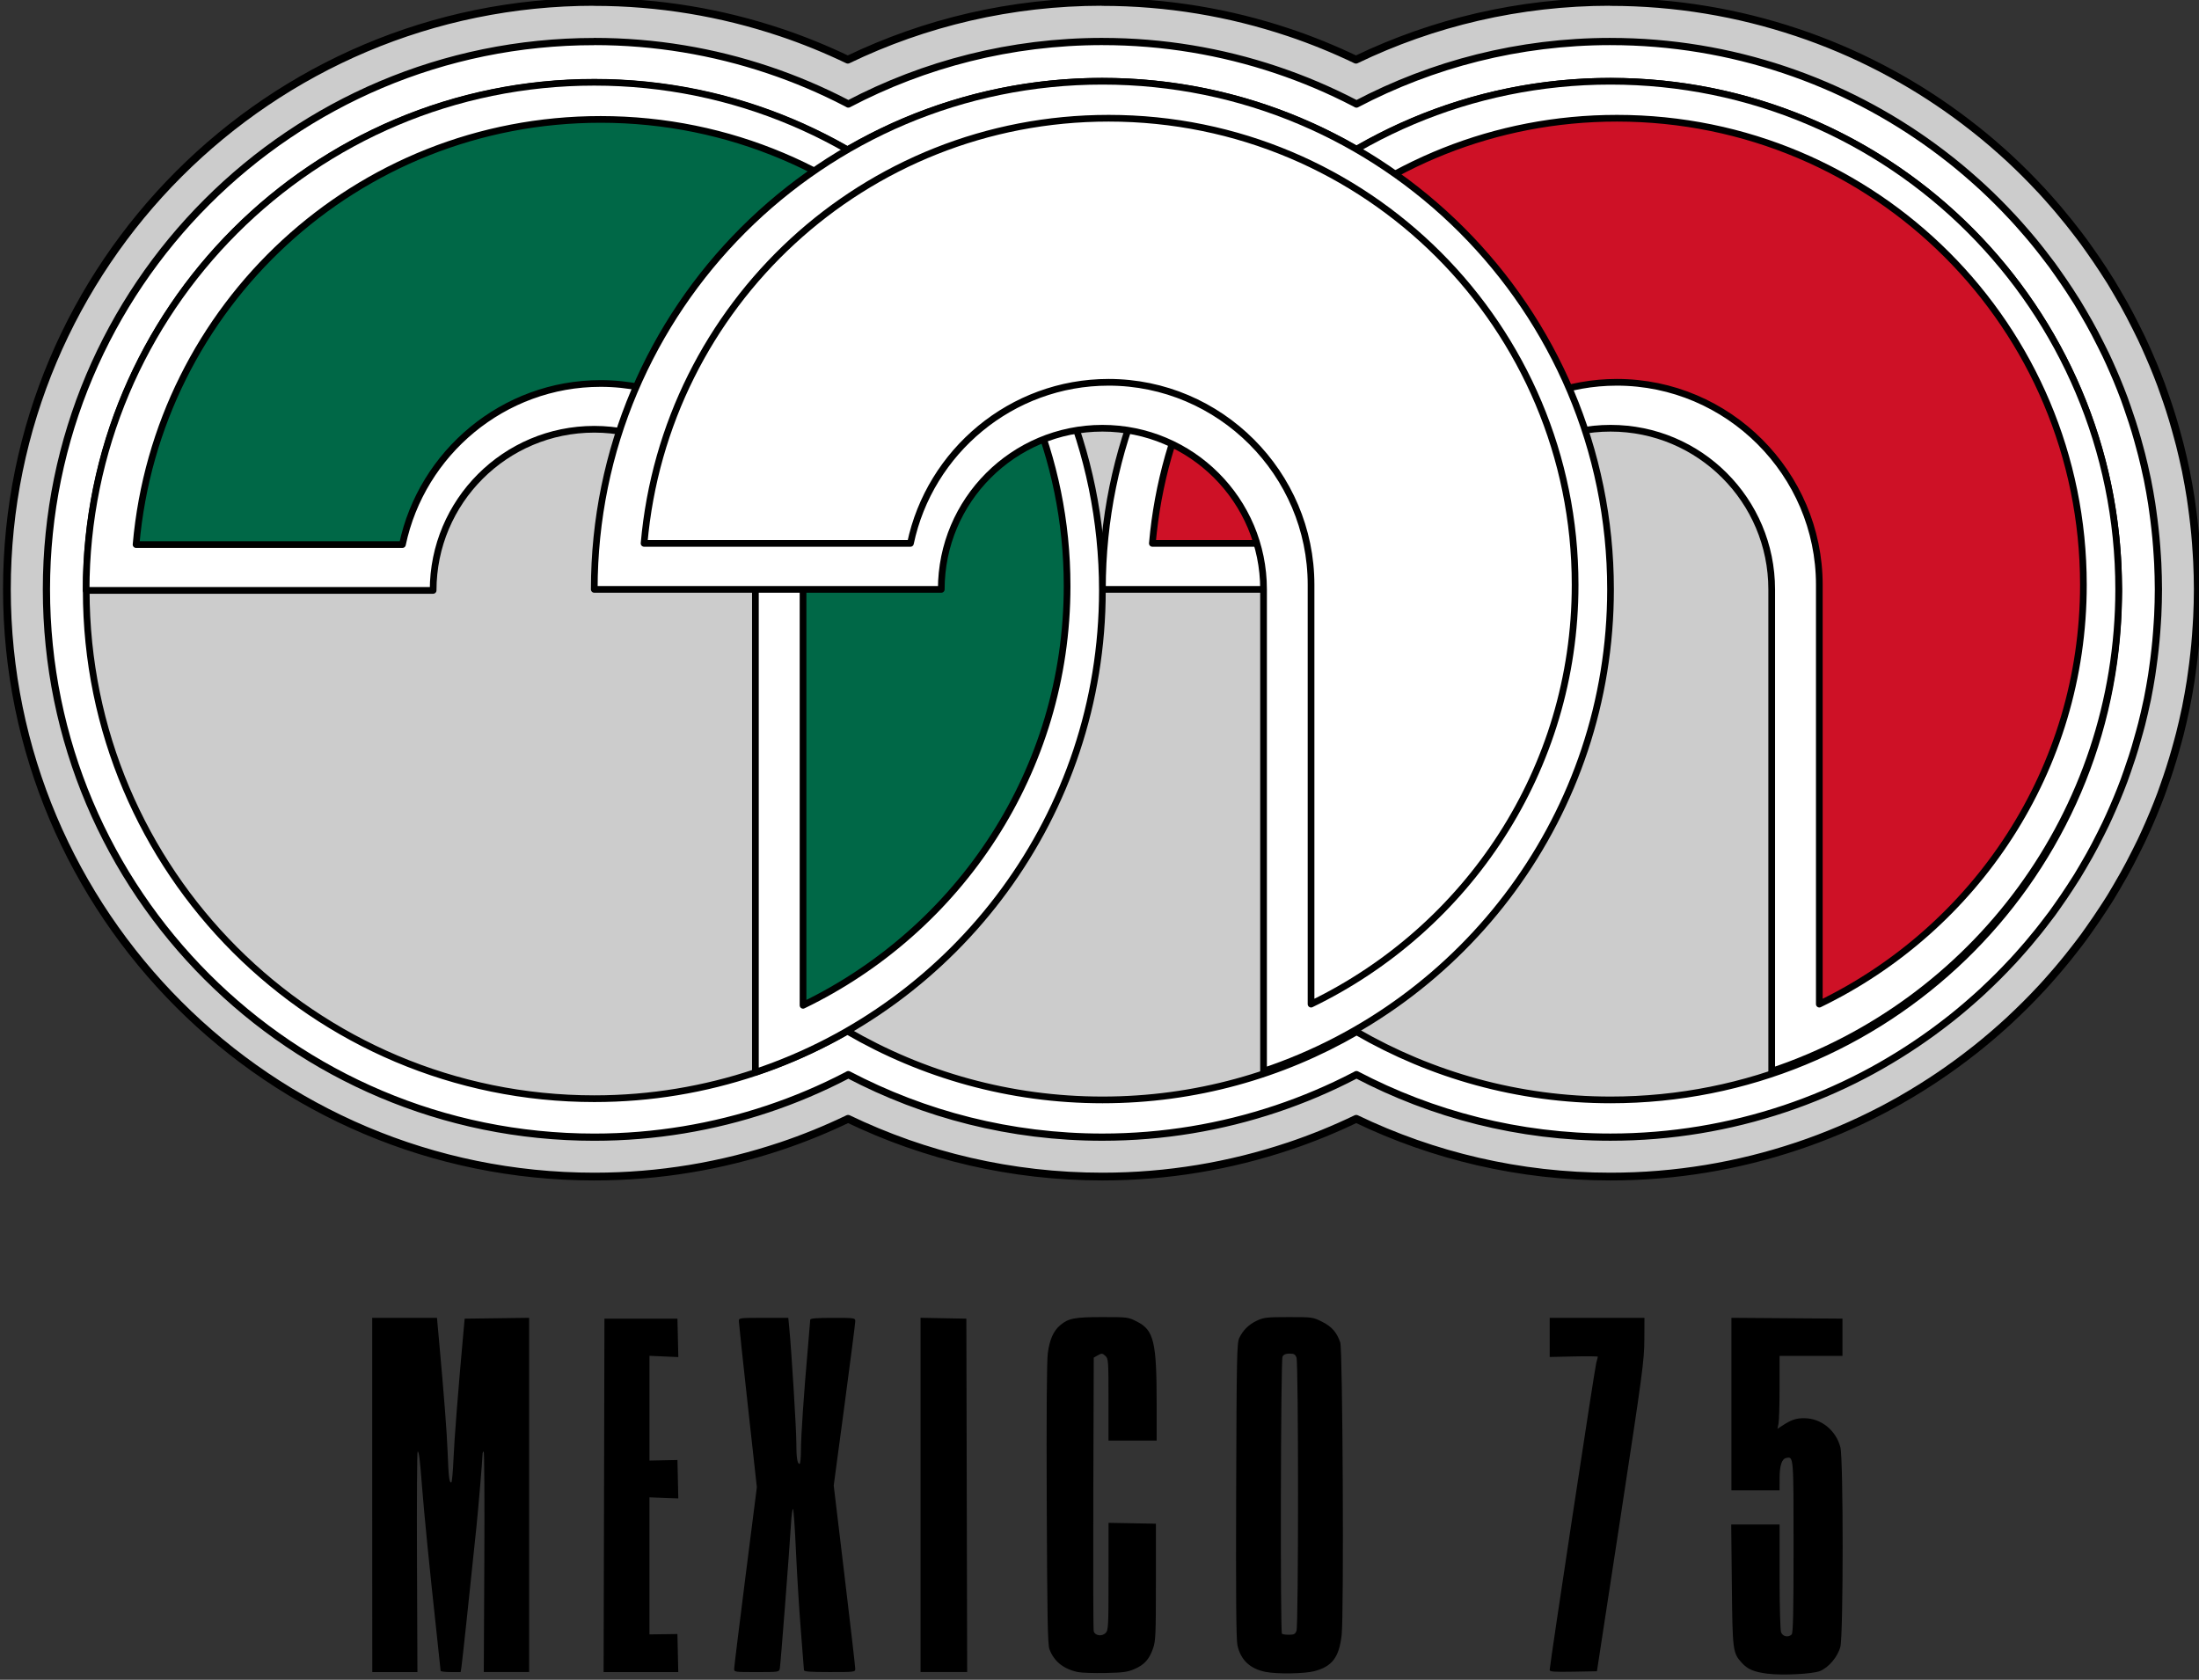
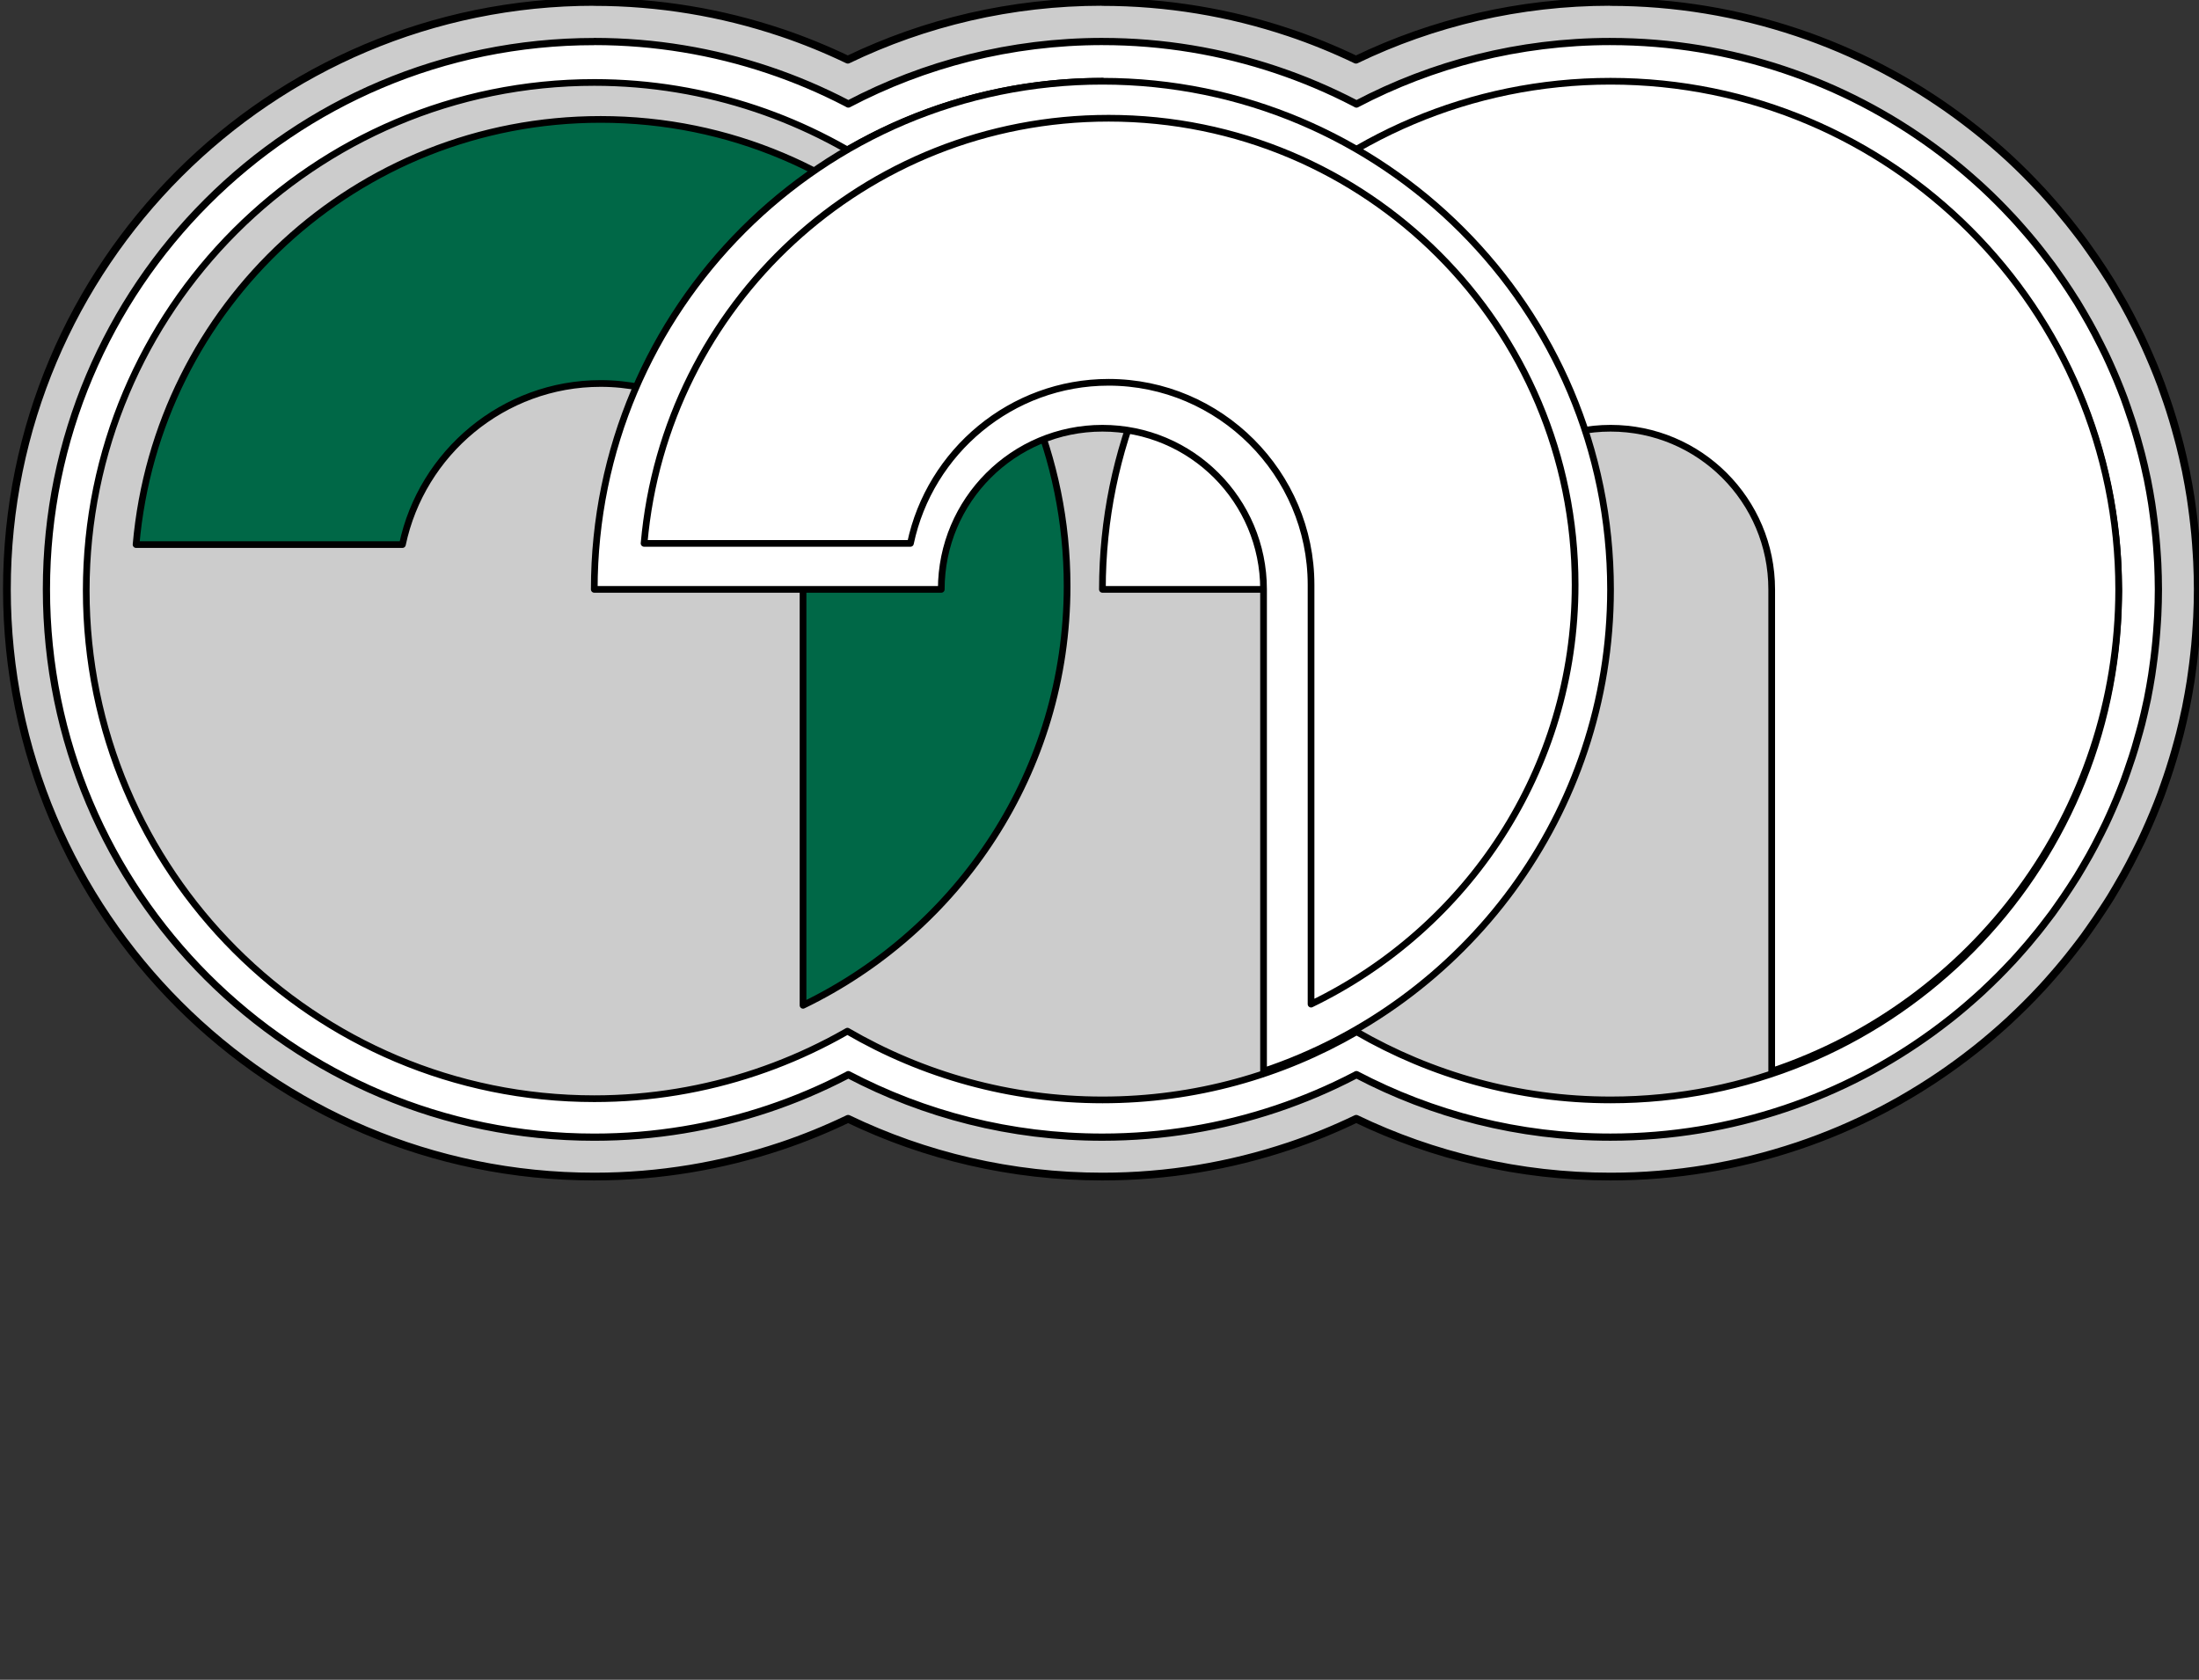
<svg xmlns="http://www.w3.org/2000/svg" width="86.591mm" height="66.146mm" version="1.1" viewBox="0 0 86.591 66.146">
  <rect x="0" y="0" width="86.591" height="66.146" fill="#333333" stroke="none" />
  <g transform="translate(781.07 -421.16)">
    <g transform="matrix(1.06 0 0 1.06 47.199 -29.447)">
      <g transform="matrix(.957 0 0 .957 -4.141 19.7)">
        <g fill-rule="evenodd" stroke="#000" stroke-linecap="round" stroke-linejoin="round">
          <path d="m-789.1 423.69c-12.592-1.8e-4 -22.8 10.208-22.8 22.8 1.6e-4 12.592 10.208 22.799 22.8 22.799 2.529-5e-5 4.958-0.417 7.231-1.177 6e-3 -3e-3 0.012-3e-3 0.017-5e-3 0.895-0.3 1.764-0.656 2.605-1.06 2.987 1.437 6.336 2.242 9.872 2.242 2.529-5e-5 4.958-0.417 7.231-1.177 5e-3 -3e-3 0.012-3e-3 0.017-5e-3 0.895-0.3 1.764-0.656 2.605-1.06 2.987 1.437 6.336 2.242 9.872 2.242 2.529-5e-5 4.958-0.417 7.231-1.177 5e-3 -3e-3 0.011-3e-3 0.017-5e-3 1.121-0.376 2.204-0.836 3.24-1.374 3e-3 -3e-3 7e-3 -3e-3 9e-3 -4e-3 3e-3 0 3e-3 -3e-3 5e-3 -3e-3 0.249-0.13 0.496-0.264 0.74-0.402 0.024-0.014 0.047-0.028 0.071-0.042 0.974-0.558 1.903-1.185 2.78-1.876 0.043-0.034 0.087-0.067 0.13-0.102 0.191-0.152 0.378-0.308 0.564-0.466 0.053-0.046 0.106-0.092 0.16-0.138 0.186-0.162 0.37-0.324 0.551-0.492 3e-3 0 3e-3 -3e-3 4e-3 -4e-3 9e-3 -8e-3 0.017-0.018 0.026-0.026 0.403-0.376 0.793-0.764 1.168-1.168 0.013-0.015 0.028-0.029 0.041-0.043l5e-3 -5e-3c0.154-0.166 0.303-0.337 0.452-0.508 0.063-0.073 0.127-0.145 0.189-0.219 0.139-0.163 0.275-0.329 0.409-0.496 0.071-0.088 0.14-0.177 0.209-0.266 0.127-0.163 0.254-0.326 0.376-0.493 0.073-0.099 0.142-0.2 0.213-0.3 0.187-0.263 0.368-0.53 0.544-0.801 0.096-0.147 0.192-0.293 0.284-0.443 0.083-0.134 0.162-0.27 0.241-0.406 0.093-0.157 0.184-0.315 0.273-0.475 0.076-0.136 0.15-0.273 0.223-0.411 0.084-0.159 0.166-0.319 0.246-0.48 0.069-0.137 0.138-0.274 0.204-0.412 0.105-0.222 0.206-0.447 0.305-0.673 0.052-0.121 0.105-0.242 0.155-0.364 0.106-0.256 0.209-0.513 0.306-0.774 0.046-0.125 0.089-0.251 0.133-0.376 0.07-0.198 0.138-0.397 0.202-0.598 0.041-0.127 0.08-0.254 0.119-0.381 0.068-0.225 0.132-0.452 0.193-0.68 0.028-0.102 0.056-0.204 0.082-0.307 0.078-0.308 0.15-0.618 0.215-0.931 5e-3 -0.028 0.013-0.056 0.019-0.084 3e-3 -0.017 5e-3 -0.033 9e-3 -0.049 0.065-0.321 0.121-0.644 0.173-0.969 0.017-0.108 0.031-0.217 0.046-0.325 0.035-0.245 0.067-0.491 0.093-0.739 0.013-0.118 0.026-0.236 0.037-0.354 0.023-0.251 0.042-0.504 0.057-0.758 7e-3 -0.107 0.014-0.213 0.019-0.32 0.017-0.357 0.027-0.714 0.027-1.075s-0.011-0.719-0.027-1.076c-4e-3 -0.107-0.013-0.213-0.019-0.32-0.015-0.254-0.034-0.507-0.057-0.758-0.011-0.118-0.024-0.236-0.037-0.354-0.027-0.248-0.059-0.495-0.093-0.741-0.015-0.108-0.03-0.216-0.046-0.323-0.051-0.325-0.108-0.649-0.173-0.969-3e-3 -0.017-5e-3 -0.033-9e-3 -0.05-5e-3 -0.029-0.013-0.057-0.019-0.085-0.065-0.312-0.138-0.622-0.215-0.93-0.026-0.104-0.055-0.206-0.083-0.309-0.061-0.226-0.124-0.452-0.191-0.676-0.039-0.129-0.079-0.257-0.12-0.385-0.065-0.204-0.135-0.405-0.206-0.606-0.043-0.121-0.083-0.242-0.128-0.362-0.098-0.264-0.202-0.526-0.31-0.785-0.05-0.121-0.102-0.241-0.155-0.361-0.098-0.225-0.198-0.449-0.303-0.67-0.065-0.137-0.133-0.272-0.201-0.407-0.081-0.163-0.163-0.325-0.249-0.486-0.074-0.141-0.15-0.28-0.227-0.419-0.085-0.153-0.174-0.305-0.263-0.456-0.082-0.139-0.162-0.279-0.247-0.417-0.101-0.163-0.205-0.323-0.31-0.483-0.161-0.247-0.327-0.489-0.497-0.729-0.079-0.111-0.156-0.224-0.237-0.334-0.122-0.166-0.249-0.33-0.375-0.492-0.069-0.089-0.139-0.178-0.209-0.266-0.134-0.167-0.271-0.333-0.409-0.497-0.062-0.073-0.126-0.146-0.189-0.219-0.148-0.17-0.298-0.34-0.451-0.506-3e-3 -3e-3 -4e-3 -5e-3 -7e-3 -8e-3 -0.019-0.02-0.039-0.04-0.058-0.06-0.379-0.406-0.771-0.799-1.178-1.177-0.19-0.176-0.383-0.347-0.579-0.517-0.041-0.035-0.081-0.071-0.122-0.106-0.195-0.167-0.393-0.33-0.594-0.49-0.03-0.024-0.061-0.048-0.091-0.071-0.892-0.705-1.838-1.344-2.831-1.911-6e-3 -3e-3 -9e-3 -5e-3 -0.015-9e-3 -3e-3 -3e-3 -7e-3 -3e-3 -0.011-5e-3 -0.25-0.142-0.503-0.28-0.759-0.413-3e-3 0-3e-3 -3e-3 -4e-3 -3e-3 -3e-3 -3e-3 -5e-3 -3e-3 -9e-3 -4e-3 -1.036-0.538-2.119-0.998-3.241-1.374-5e-3 -3e-3 -0.011-4e-3 -0.017-5e-3 -2.273-0.76-4.702-1.177-7.231-1.177l2e-3 -5e-3c-3.538-5e-5 -6.889 0.806-9.877 2.245-0.841-0.403-1.709-0.758-2.603-1.058-5e-3 -3e-3 -0.011-4e-3 -0.017-5e-3 -2.273-0.76-4.702-1.177-7.231-1.177l2e-3 -5e-3c-3.538-5e-5 -6.889 0.806-9.877 2.245-0.841-0.403-1.709-0.758-2.603-1.058-5e-3 -3e-3 -0.011-4e-3 -0.017-5e-3 -2.273-0.76-4.702-1.177-7.231-1.177z" fill="#ccc" stroke-width=".301" />
          <path d="m-789.1 425.23c-11.745-1.9e-4 -21.266 9.521-21.266 21.265 1.3e-4 11.745 9.522 21.266 21.266 21.265 2.358-6e-5 4.624-0.389 6.744-1.098 6e-3 -3e-3 0.011-3e-3 0.015-5e-3 1.046-0.351 2.056-0.78 3.022-1.282 3e-3 -3e-3 7e-3 -3e-3 9e-3 -4e-3 3e-3 0 3e-3 -3e-3 5e-3 -3e-3 0.022-0.011 0.044-0.024 0.066-0.036 2.949 1.547 6.303 2.427 9.864 2.427 2.358-6e-5 4.624-0.389 6.744-1.098 5e-3 -3e-3 0.011-3e-3 0.015-5e-3 1.046-0.351 2.055-0.78 3.022-1.282 3e-3 -3e-3 7e-3 -3e-3 9e-3 -4e-3 3e-3 0 3e-3 -3e-3 5e-3 -3e-3 0.022-0.011 0.044-0.024 0.066-0.036 2.949 1.547 6.303 2.427 9.864 2.427 2.358-6e-5 4.624-0.389 6.744-1.098 5e-3 -3e-3 0.011-3e-3 0.016-5e-3 1.046-0.351 2.056-0.78 3.022-1.282 3e-3 -3e-3 7e-3 -3e-3 9e-3 -4e-3 3e-3 0 3e-3 -3e-3 5e-3 -3e-3 0.233-0.121 0.462-0.246 0.689-0.375 0.023-0.013 0.045-0.026 0.067-0.039 0.909-0.521 1.774-1.106 2.593-1.75 0.04-0.032 0.081-0.063 0.121-0.095 0.178-0.142 0.353-0.287 0.526-0.435 0.05-0.043 0.099-0.086 0.149-0.129 0.174-0.151 0.346-0.303 0.514-0.459 3e-3 0 3e-3 -3e-3 4e-3 -4e-3 9e-3 -8e-3 0.016-0.016 0.024-0.024 0.376-0.35 0.74-0.713 1.09-1.09 0.013-0.014 0.026-0.027 0.039-0.04l5e-3 -5e-3c0.143-0.155 0.283-0.314 0.422-0.473 0.059-0.068 0.118-0.135 0.177-0.204 0.129-0.152 0.257-0.307 0.382-0.463 0.066-0.082 0.13-0.165 0.195-0.248 0.118-0.152 0.237-0.305 0.351-0.46 0.068-0.092 0.133-0.186 0.199-0.28 0.174-0.245 0.343-0.494 0.507-0.747 0.089-0.137 0.179-0.274 0.265-0.413 0.077-0.125 0.151-0.252 0.225-0.378 0.086-0.147 0.172-0.294 0.255-0.443 0.071-0.127 0.14-0.255 0.208-0.384 0.078-0.148 0.154-0.297 0.229-0.447 0.064-0.128 0.129-0.256 0.19-0.385 0.098-0.207 0.192-0.417 0.284-0.628 0.049-0.113 0.098-0.226 0.145-0.34 0.099-0.238 0.195-0.479 0.285-0.721 0.043-0.116 0.083-0.234 0.124-0.351 0.065-0.185 0.128-0.37 0.189-0.558 0.038-0.118 0.075-0.237 0.111-0.356 0.063-0.21 0.123-0.422 0.18-0.635 0.026-0.096 0.053-0.19 0.077-0.286 0.073-0.287 0.14-0.577 0.201-0.868 5e-3 -0.026 0.013-0.052 0.018-0.079 3e-3 -0.015 5e-3 -0.03 9e-3 -0.045 0.06-0.299 0.113-0.601 0.161-0.904 0.015-0.101 0.029-0.202 0.043-0.303 0.033-0.229 0.062-0.458 0.087-0.689 0.012-0.11 0.024-0.22 0.034-0.331 0.022-0.234 0.039-0.47 0.054-0.707 7e-3 -0.1 0.013-0.199 0.018-0.299 0.015-0.333 0.025-0.666 0.025-1.002 0-0.336-0.011-0.671-0.025-1.004-4e-3 -0.1-0.012-0.199-0.018-0.299-0.014-0.237-0.032-0.472-0.054-0.707-0.011-0.11-0.022-0.22-0.034-0.33-0.025-0.232-0.055-0.462-0.087-0.691-0.014-0.1-0.028-0.201-0.043-0.301-0.048-0.303-0.1-0.605-0.161-0.904-3e-3 -0.015-5e-3 -0.031-9e-3 -0.046-5e-3 -0.026-0.012-0.053-0.018-0.079-0.061-0.291-0.128-0.58-0.201-0.867-0.025-0.097-0.052-0.192-0.077-0.288-0.057-0.211-0.115-0.422-0.178-0.63-0.036-0.12-0.074-0.24-0.112-0.359-0.061-0.19-0.125-0.378-0.191-0.565-0.04-0.113-0.078-0.226-0.119-0.338-0.092-0.246-0.189-0.49-0.289-0.732-0.047-0.113-0.095-0.225-0.144-0.336-0.091-0.21-0.185-0.419-0.283-0.625-0.061-0.128-0.125-0.253-0.188-0.38-0.076-0.152-0.152-0.303-0.232-0.453-0.069-0.131-0.14-0.262-0.212-0.391-0.08-0.143-0.162-0.284-0.244-0.425-0.076-0.13-0.152-0.261-0.231-0.389-0.094-0.152-0.191-0.301-0.288-0.45-0.15-0.23-0.305-0.456-0.463-0.68-0.074-0.104-0.146-0.209-0.221-0.312-0.114-0.155-0.232-0.307-0.35-0.459-0.065-0.083-0.129-0.166-0.195-0.248-0.125-0.156-0.252-0.311-0.382-0.463-0.058-0.069-0.118-0.136-0.177-0.204-0.138-0.159-0.278-0.317-0.421-0.472-3e-3 -3e-3 -4e-3 -5e-3 -7e-3 -8e-3 -0.017-0.019-0.036-0.037-0.054-0.056-0.353-0.379-0.719-0.745-1.099-1.098-0.177-0.164-0.358-0.324-0.54-0.482-0.038-0.033-0.075-0.066-0.114-0.099-0.182-0.156-0.366-0.308-0.553-0.457-0.028-0.023-0.057-0.045-0.085-0.067-0.832-0.657-1.714-1.253-2.64-1.782-6e-3 -3e-3 -9e-3 -5e-3 -0.014-9e-3 -3e-3 -3e-3 -7e-3 -3e-3 -0.01-5e-3 -0.233-0.133-0.469-0.261-0.708-0.385-3e-3 0-3e-3 -3e-3 -4e-3 -3e-3 -3e-3 -3e-3 -5e-3 -3e-3 -9e-3 -4e-3 -0.967-0.502-1.977-0.931-3.023-1.282-5e-3 -3e-3 -0.01-4e-3 -0.015-5e-3 -2.12-0.709-4.386-1.098-6.744-1.098l2e-3 -5.3e-4c-3.562-5e-5 -6.917 0.88-9.866 2.428-0.022-0.012-0.043-0.024-0.066-0.036-3e-3 0-3e-3 -3e-3 -4e-3 -3e-3 -3e-3 -3e-3 -5e-3 -3e-3 -9e-3 -4e-3 -0.967-0.502-1.977-0.931-3.023-1.282-5e-3 -3e-3 -0.01-4e-3 -0.015-5e-3 -2.12-0.709-4.386-1.098-6.744-1.098l2e-3 -5.3e-4c-3.562-5e-5 -6.917 0.88-9.866 2.428-0.022-0.012-0.044-0.024-0.066-0.036-3e-3 0-3e-3 -3e-3 -4e-3 -3e-3 -3e-3 -3e-3 -6e-3 -3e-3 -9e-3 -4e-3 -0.967-0.502-1.976-0.931-3.023-1.282-5e-3 -3e-3 -0.01-4e-3 -0.015-5e-3 -2.12-0.709-4.385-1.098-6.744-1.098z" fill="#fff" stroke-width=".28" />
-           <path d="m-769.37 426.77c-3.611-5e-5 -6.992 0.975-9.903 2.669-0.011-6e-3 -0.022-0.013-0.033-0.019-0.021-0.012-0.042-0.024-0.063-0.036-0.21-0.119-0.422-0.235-0.637-0.346-3e-3 -3e-3 -5e-3 -3e-3 -8e-3 -4e-3 -5e-3 -3e-3 -9e-3 -4e-3 -0.014-7e-3 -0.895-0.464-1.829-0.861-2.797-1.186-5e-3 -3e-3 -0.01-3e-3 -0.015-5e-3 -1.966-0.657-4.068-1.018-6.256-1.019-10.894-1.6e-4 -19.725 8.831-19.725 19.725 1.6e-4 10.894 8.831 19.725 19.725 19.724 2.188-3e-5 4.29-0.361 6.256-1.019 5e-3 -3e-3 0.01-3e-3 0.015-5e-3 0.968-0.325 1.903-0.722 2.797-1.186 4e-3 -3e-3 9e-3 -4e-3 0.014-7e-3 3e-3 -3e-3 5e-3 -3e-3 8e-3 -4e-3 0.216-0.112 0.429-0.228 0.64-0.348 0.018-0.01 0.035-0.02 0.053-0.03 0.013-8e-3 0.026-0.015 0.04-0.023 2.911 1.694 6.293 2.669 9.903 2.669 3.594-3e-5 6.96-0.966 9.862-2.645 2.902 1.679 6.268 2.645 9.862 2.645 10.635-8e-5 19.3-8.419 19.705-18.955 6e-3 -0.132 7e-3 -0.266 0.01-0.399 3e-3 -0.124 9e-3 -0.247 9e-3 -0.371v-0.046c5e-5 -0.016 0-0.031 0-0.046-3e-5 -0.124-7e-3 -0.247-9e-3 -0.371-3e-3 -0.133-4e-3 -0.266-0.01-0.399-0.405-10.536-9.07-18.955-19.705-18.955-3.594-5e-5 -6.96 0.966-9.862 2.645-2.902-1.679-6.268-2.645-9.862-2.645z" fill="#ccc" stroke-width=".26" />
+           <path d="m-769.37 426.77c-3.611-5e-5 -6.992 0.975-9.903 2.669-0.011-6e-3 -0.022-0.013-0.033-0.019-0.021-0.012-0.042-0.024-0.063-0.036-0.21-0.119-0.422-0.235-0.637-0.346-3e-3 -3e-3 -5e-3 -3e-3 -8e-3 -4e-3 -5e-3 -3e-3 -9e-3 -4e-3 -0.014-7e-3 -0.895-0.464-1.829-0.861-2.797-1.186-5e-3 -3e-3 -0.01-3e-3 -0.015-5e-3 -1.966-0.657-4.068-1.018-6.256-1.019-10.894-1.6e-4 -19.725 8.831-19.725 19.725 1.6e-4 10.894 8.831 19.725 19.725 19.724 2.188-3e-5 4.29-0.361 6.256-1.019 5e-3 -3e-3 0.01-3e-3 0.015-5e-3 0.968-0.325 1.903-0.722 2.797-1.186 4e-3 -3e-3 9e-3 -4e-3 0.014-7e-3 3e-3 -3e-3 5e-3 -3e-3 8e-3 -4e-3 0.216-0.112 0.429-0.228 0.64-0.348 0.018-0.01 0.035-0.02 0.053-0.03 0.013-8e-3 0.026-0.015 0.04-0.023 2.911 1.694 6.293 2.669 9.903 2.669 3.594-3e-5 6.96-0.966 9.862-2.645 2.902 1.679 6.268 2.645 9.862 2.645 10.635-8e-5 19.3-8.419 19.705-18.955 6e-3 -0.132 7e-3 -0.266 0.01-0.399 3e-3 -0.124 9e-3 -0.247 9e-3 -0.371c5e-5 -0.016 0-0.031 0-0.046-3e-5 -0.124-7e-3 -0.247-9e-3 -0.371-3e-3 -0.133-4e-3 -0.266-0.01-0.399-0.405-10.536-9.07-18.955-19.705-18.955-3.594-5e-5 -6.96 0.966-9.862 2.645-2.902-1.679-6.268-2.645-9.862-2.645z" fill="#ccc" stroke-width=".26" />
          <path d="m-749.65 426.77c-10.894-1.6e-4 -19.725 8.831-19.725 19.725h13.47c4e-5 -3.455 2.801-6.255 6.255-6.255 3.455 6e-5 6.255 2.801 6.255 6.255v18.706c7.826-2.616 13.469-10 13.469-18.706-1.3e-4 -10.894-8.831-19.725-19.725-19.725z" fill="#fff" stroke-width=".26" />
-           <path transform="matrix(.26 0 0 .26 -146.96 7.76)" d="m-2317.1 1617.1c-36.458-6e-4 -66.227 27.846-69.348 63.477h39.768c2.875-13.685 15.075-24.051 29.58-24.051 16.622 3e-4 30.23 13.608 30.23 30.23v62.611c23.283-11.255 39.426-34.95 39.426-62.611-5e-4 -38.543-31.113-69.656-69.656-69.656z" fill="#ce1126" />
-           <path d="m-789.1 426.81c-10.894-1.6e-4 -19.725 8.831-19.725 19.725h13.47c5e-5 -3.455 2.801-6.255 6.255-6.255 3.455 6e-5 6.255 2.801 6.255 6.255v18.706c7.826-2.616 13.469-10 13.469-18.706-1.2e-4 -10.894-8.831-19.725-19.725-19.725z" fill="#fff" stroke-width=".26" />
          <path transform="matrix(.26 0 0 .26 -186.41 7.806)" d="m-2317.1 1617.1c-36.458-6e-4 -66.227 27.846-69.348 63.477h39.768c2.875-13.685 15.075-24.051 29.58-24.051 16.622 3e-4 30.23 13.608 30.23 30.23v62.611c23.283-11.255 39.426-34.95 39.426-62.611-5e-4 -38.543-31.113-69.656-69.656-69.656z" fill="#006847" />
        </g>
        <g transform="translate(-55.185)">
          <path d="m-714.19 426.77c-10.894-1.5e-4 -19.725 8.831-19.725 19.725h13.47c5e-5 -3.455 2.801-6.255 6.255-6.255 3.455 5e-5 6.255 2.801 6.255 6.255v18.706c7.826-2.616 13.469-10 13.469-18.706-1.3e-4 -10.894-8.831-19.725-19.725-19.725z" fill="#fff" fill-rule="evenodd" stroke="#000" stroke-linecap="round" stroke-linejoin="round" stroke-width=".26" />
        </g>
        <path transform="matrix(.26 0 0 .26 -166.69 7.76)" d="m-2317.1 1617.1c-36.458-6e-4 -66.227 27.846-69.348 63.477h39.768c2.875-13.685 15.075-24.051 29.58-24.051 16.622 3e-4 30.23 13.608 30.23 30.23v62.611c23.283-11.255 39.426-34.95 39.426-62.611-5e-4 -38.543-31.113-69.656-69.656-69.656z" fill="#fff" fill-rule="evenodd" stroke="#000" stroke-linecap="round" stroke-linejoin="round" />
      </g>
-       <path d="m-715.71 487.28c-0.522-0.067-0.751-0.163-0.973-0.409-0.333-0.368-0.343-0.448-0.368-2.901l-0.023-2.236h1.797v1.929c0 1.114 0.024 1.992 0.056 2.077 0.061 0.161 0.27 0.203 0.394 0.079 0.052-0.052 0.069-0.854 0.069-3.253 0-3.392 2e-3 -3.356-0.27-3.303-0.167 0.032-0.248 0.278-0.249 0.754l-8.6e-4 0.447h-1.789v-6.407l4.126 0.03v1.385h-2.337l5e-5 1.161c3e-5 0.639-0.017 1.248-0.039 1.355l-0.039 0.193 0.169-0.111c0.345-0.227 0.521-0.287 0.836-0.283 0.622 6e-3 1.171 0.452 1.333 1.08 0.112 0.434 0.111 6.973-6.5e-4 7.408-0.096 0.372-0.434 0.774-0.761 0.905-0.273 0.109-1.397 0.167-1.931 0.098zm-25.635-0.063c-0.537-0.114-0.89-0.399-1.057-0.854-0.064-0.173-0.082-1.206-0.099-5.379-0.013-3.343 8.8e-4 -5.322 0.039-5.612 0.068-0.509 0.21-0.829 0.462-1.041 0.305-0.257 0.535-0.301 1.566-0.301 0.949 0 0.959 1e-3 1.295 0.173 0.617 0.315 0.721 0.754 0.721 3.042v1.372h-1.789v-1.52c0-1.464-5e-3 -1.524-0.119-1.628-0.109-0.099-0.133-0.1-0.274-0.021l-0.155 0.087-0.016 5.018c-8e-3 2.76-2e-3 5.074 0.014 5.141 0.041 0.171 0.3 0.214 0.442 0.072 0.102-0.102 0.109-0.227 0.109-2.101v-1.992l1.76 0.032v2.164c0 1.953-0.01 2.194-0.106 2.469-0.142 0.406-0.32 0.605-0.686 0.765-0.259 0.113-0.421 0.135-1.083 0.149-0.428 8e-3 -0.889-6e-3 -1.023-0.035zm6.982-4e-3c-0.588-0.116-0.935-0.444-1.055-0.997-0.046-0.212-0.059-1.886-0.046-5.752 0.016-4.942 0.027-5.472 0.114-5.656 0.14-0.296 0.359-0.509 0.669-0.652 0.244-0.113 0.37-0.126 1.168-0.126 0.878 0 0.901 2e-3 1.241 0.173 0.361 0.181 0.547 0.394 0.675 0.772 0.091 0.269 0.138 10.089 0.052 10.858-0.093 0.835-0.351 1.177-1.016 1.351-0.369 0.096-1.378 0.112-1.802 0.028zm1.14-1.53c0.076-0.201 0.076-9.948 0-10.149-0.046-0.12-0.095-0.148-0.258-0.148-0.14 0-0.22 0.034-0.261 0.112-0.067 0.125-0.088 10.228-0.021 10.295 0.021 0.021 0.139 0.038 0.261 0.038 0.186 0 0.232-0.025 0.279-0.148zm-34.336-5.045v-6.579h2.406l0.067 0.736c0.204 2.251 0.299 3.483 0.329 4.256 0.036 0.929 0.059 1.125 0.134 1.125 0.026 0 0.064-0.396 0.084-0.88 0.03-0.731 0.173-2.55 0.375-4.775l0.039-0.433 2.395-0.031v13.159h-1.684l0.02-4.097c0.011-2.253 1.8e-4 -4.097-0.024-4.097-0.024 1e-5 -0.044 0.058-0.044 0.13-8.7e-4 0.169-0.155 1.992-0.228 2.698-0.25 2.423-0.529 5.024-0.554 5.179l-0.03 0.188h-0.372c-0.205 0-0.372-0.021-0.372-0.046s-0.078-0.757-0.173-1.627c-0.234-2.142-0.443-4.246-0.518-5.223-0.078-1.019-0.113-1.298-0.163-1.298-0.022 0-0.033 1.844-0.024 4.097l0.016 4.097h-1.676zm8.612 0.014 0.015-6.564h2.712l0.033 1.428-0.536-0.024-0.536-0.023v3.891l1.039-0.021 0.016 0.713 0.016 0.713-0.536-0.02-0.536-0.02v5.093l1.039-0.014 0.016 0.707 0.016 0.707h-2.774zm4.835 6.434c1e-3 -0.071 0.191-1.616 0.422-3.433l0.42-3.303-0.333-3.016c-0.183-1.659-0.334-3.074-0.335-3.146-2e-3 -0.129 2e-3 -0.13 0.917-0.13h0.919l0.035 0.361c0.084 0.854 0.262 3.742 0.263 4.25 8.6e-4 0.58 0.036 0.814 0.121 0.814 0.028 0 0.051-0.227 0.051-0.505 4.3e-4 -0.528 0.109-2.123 0.257-3.794 0.048-0.54 0.087-1.014 0.088-1.053 4.3e-4 -0.054 0.207-0.072 0.837-0.072 0.829 0 0.837 1e-3 0.836 0.13-4.5e-4 0.071-0.181 1.473-0.4 3.114l-0.4 2.984 0.399 3.335c0.22 1.834 0.4 3.393 0.4 3.465 1e-3 0.129-2e-3 0.13-0.951 0.13-0.722 0-0.953-0.017-0.954-0.072-8.8e-4 -0.04-0.052-0.695-0.114-1.457-0.062-0.762-0.144-2.093-0.183-2.957-0.038-0.865-0.088-1.573-0.111-1.573s-0.056 0.253-0.074 0.563c-0.057 0.967-0.387 5.23-0.415 5.367-0.026 0.127-0.042 0.13-0.862 0.13-0.829 0-0.836-1e-3 -0.834-0.13zm6.923-6.45v-6.58l1.702 0.032 0.015 6.564 0.015 6.564h-1.732zm23.371 6.503c0-0.174 1.675-11.218 1.73-11.406 0.032-0.111 0.059-0.215 0.059-0.231 2e-5 -0.016-0.402-0.021-0.894-0.01l-0.894 0.02v-1.453h3.52l-4e-3 0.822c-4e-3 0.761-0.069 1.25-0.882 6.564l-0.879 5.742-0.878 0.016c-0.717 0.013-0.878 1e-3 -0.878-0.064z" stroke-width=".058" />
    </g>
  </g>
</svg>